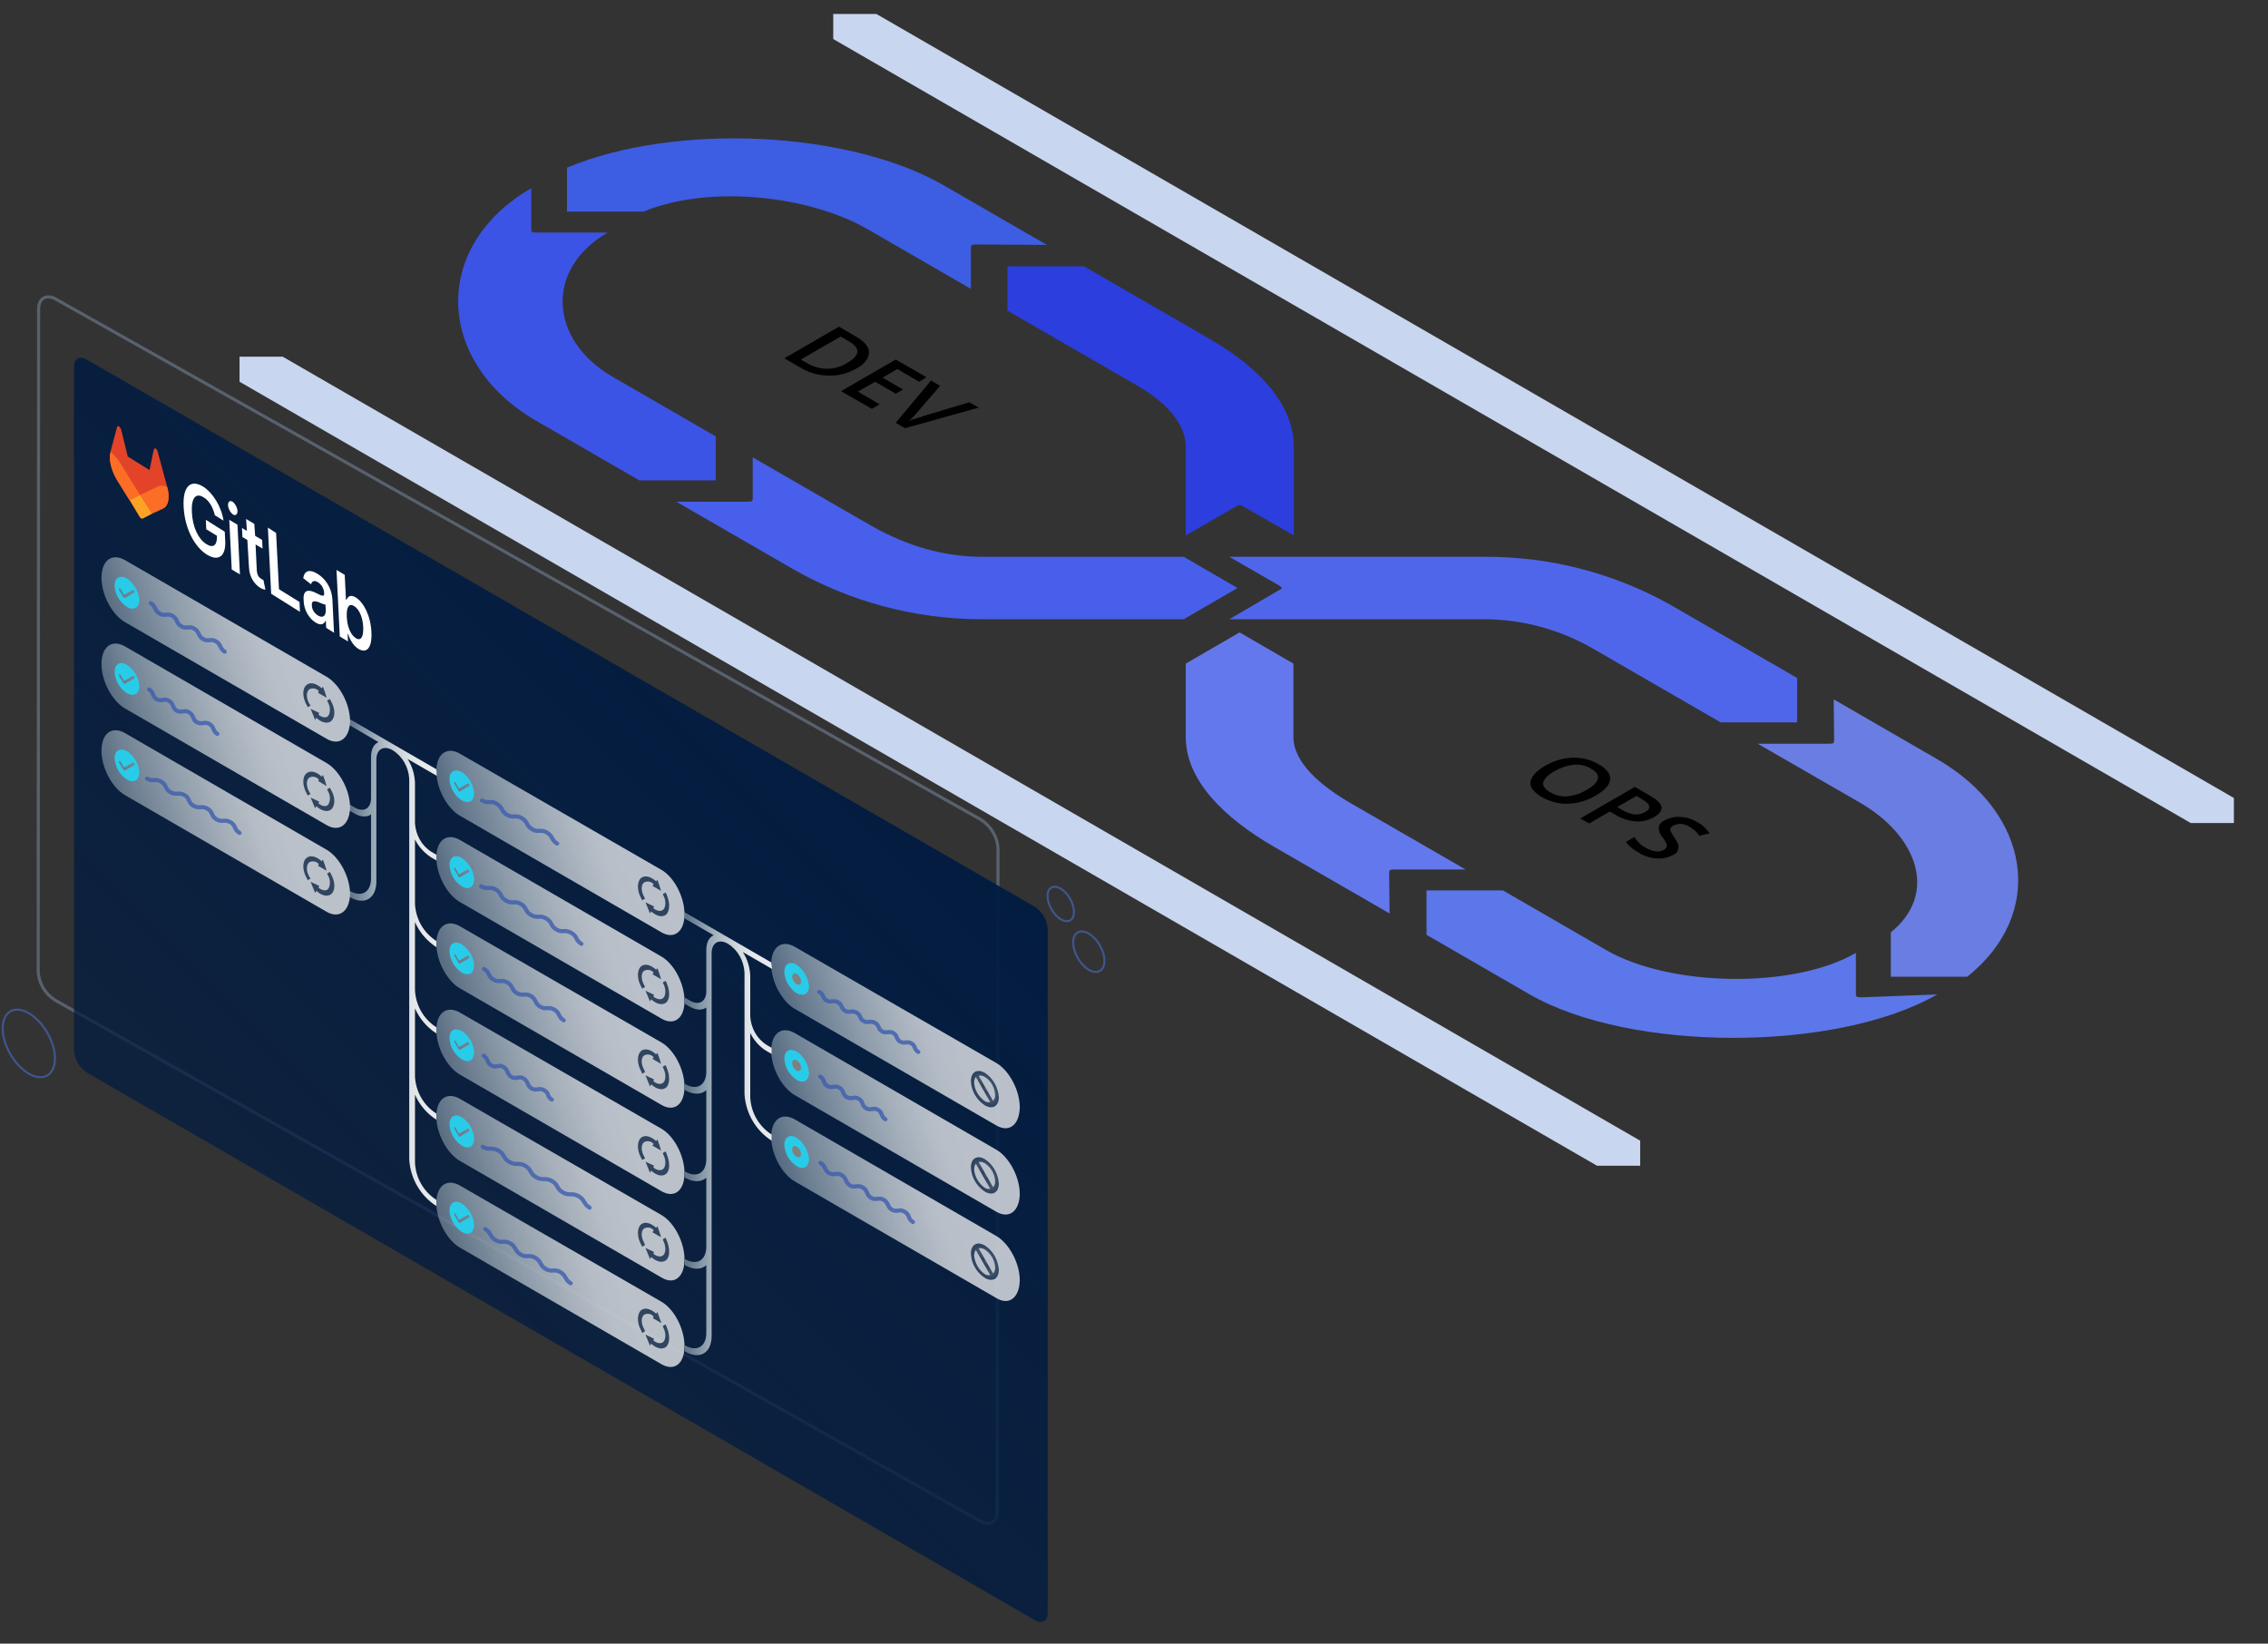
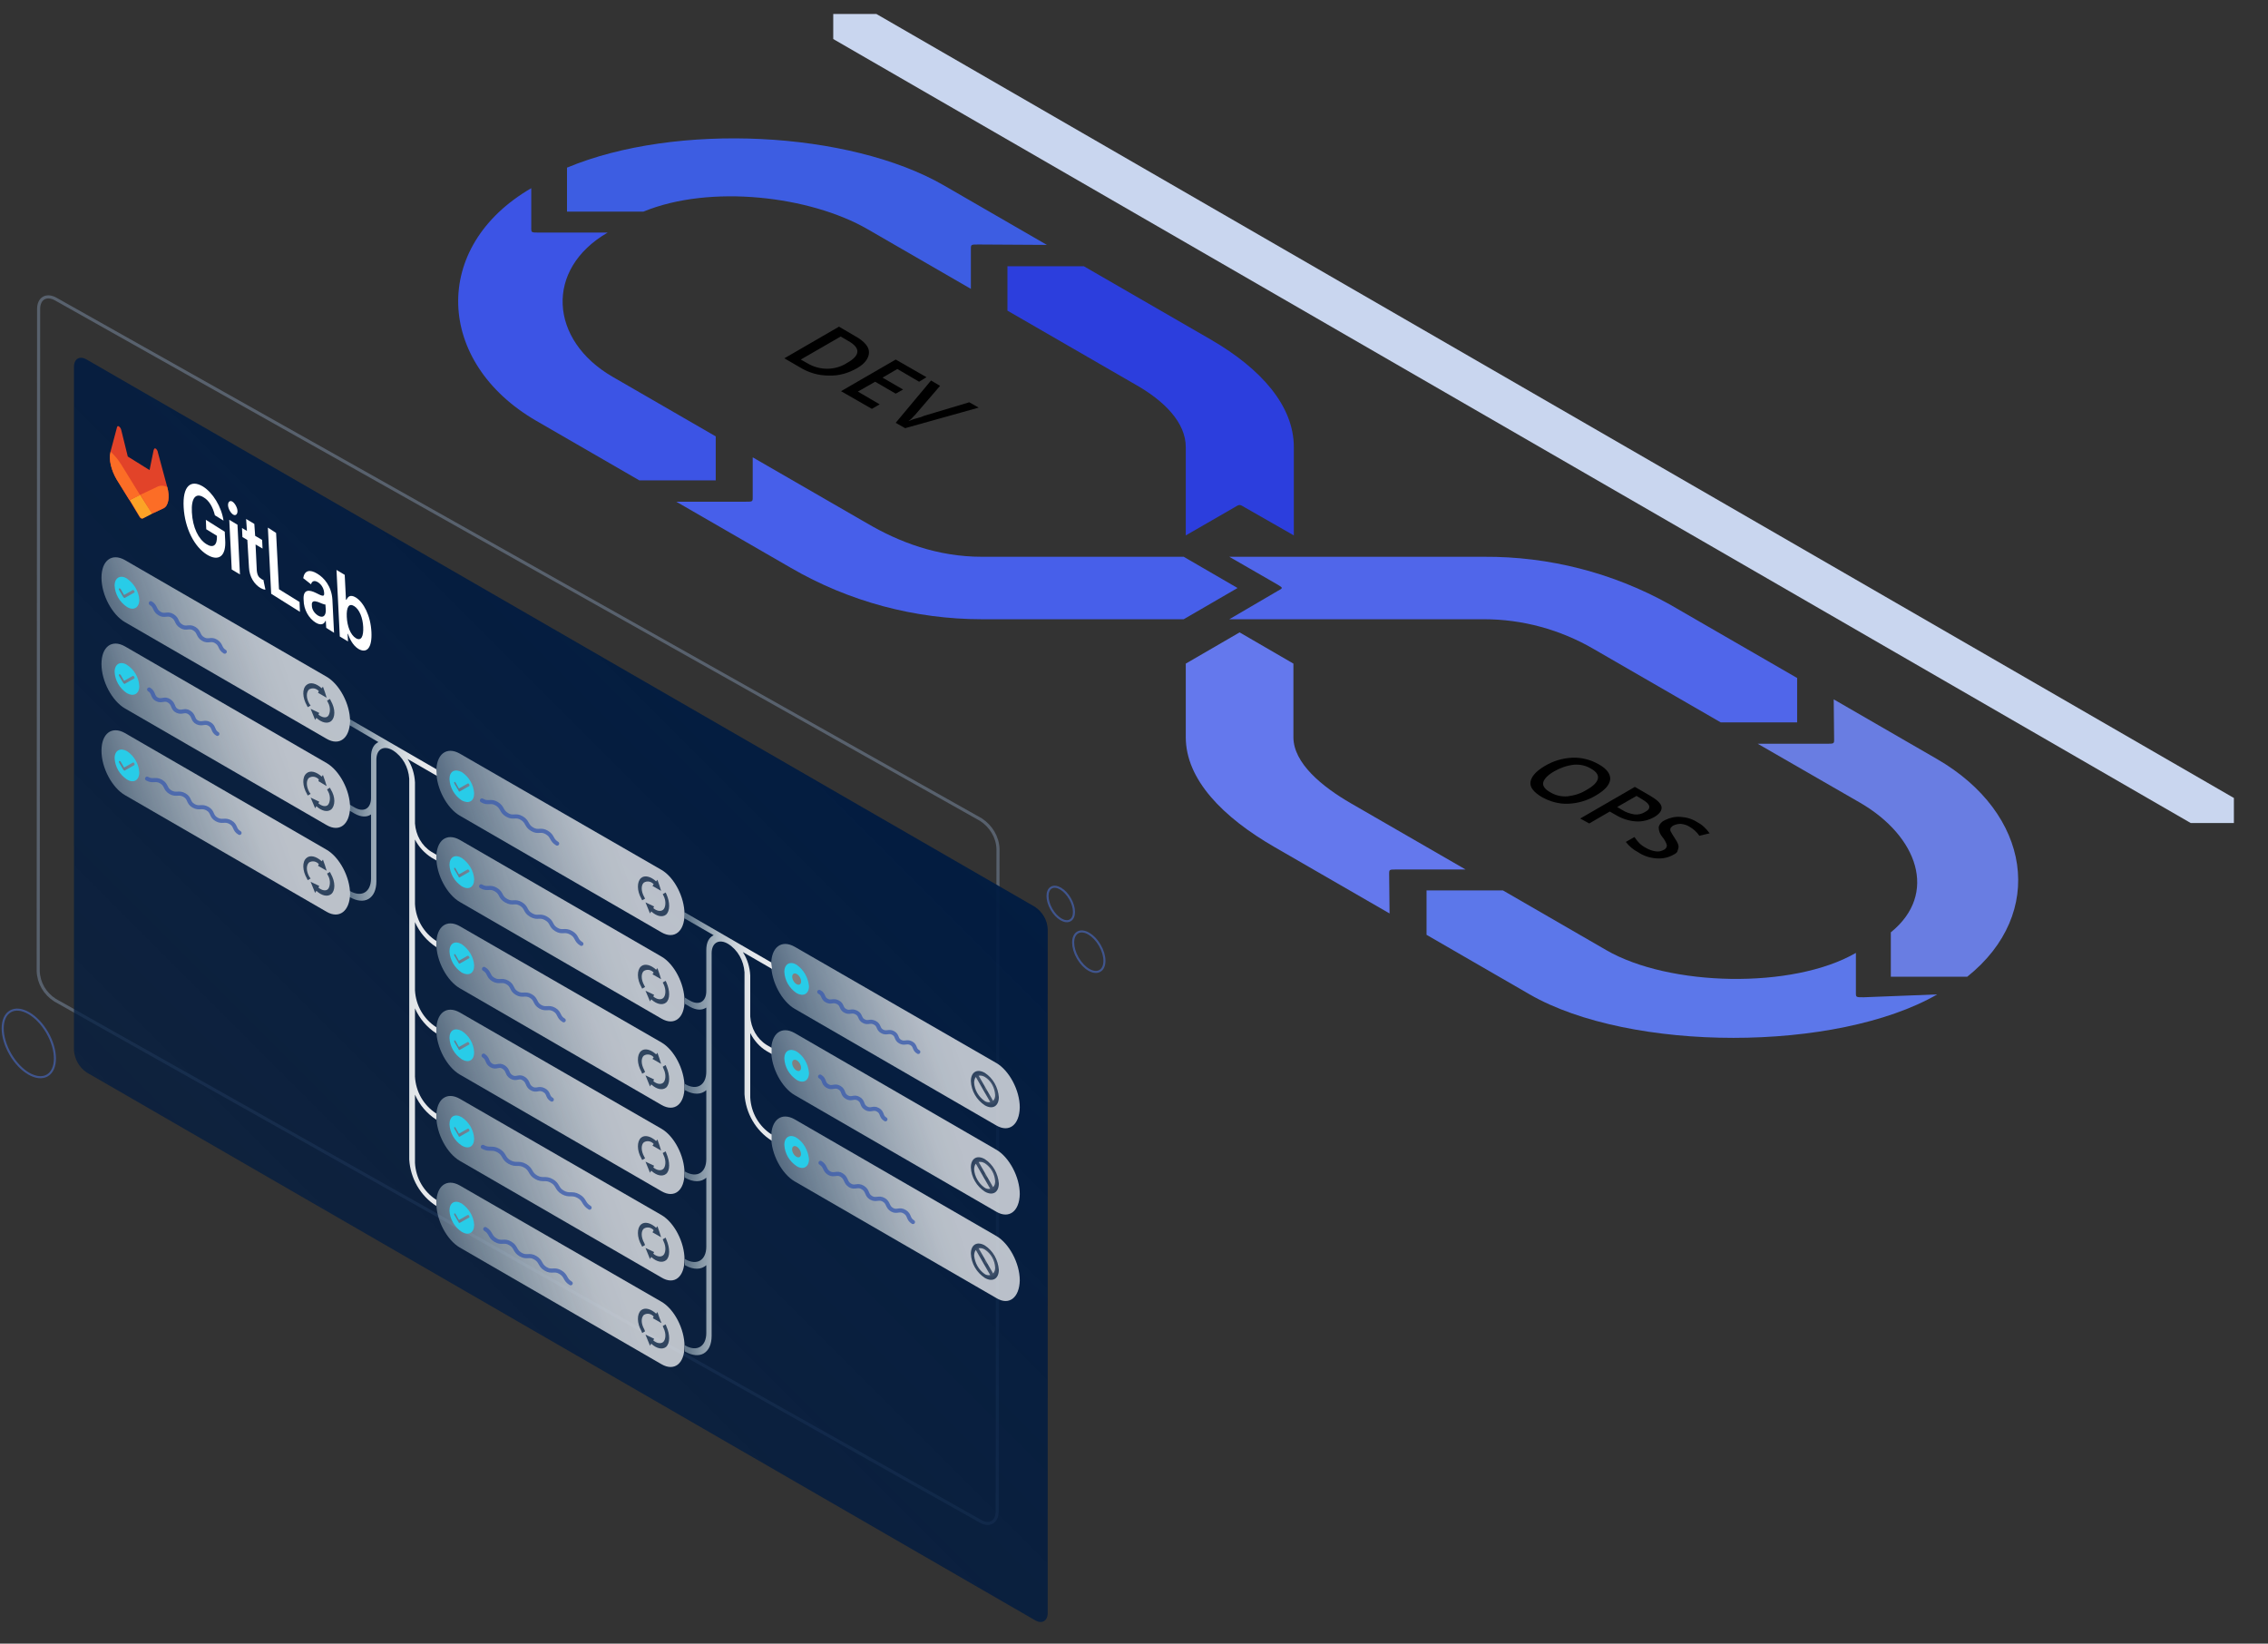
<svg xmlns="http://www.w3.org/2000/svg" version="1.1" id="Ebene_1" x="0px" y="0px" viewBox="0 0 552 400" style="enable-background:new 0 0 552 400;" xml:space="preserve">
  <rect x="0" y="0" width="552" height="400" fill="#333333" stroke="none" />
  <style type="text/css">
	.st0{opacity:0.6;}
	.st1{fill:none;stroke:#718095;stroke-width:0.75;stroke-miterlimit:10;}
	.st2{fill:url(#SVGID_1_);}
	.st3{opacity:0.6;fill:none;stroke:#4A6DCB;stroke-width:0.5;stroke-miterlimit:10;enable-background:new    ;}
	.st4{opacity:0.8;}
	.st5{fill:url(#SVGID_00000008127060112827031970000011812341543054207878_);}
	.st6{fill:none;stroke:#4A6DC9;stroke-linecap:round;stroke-miterlimit:10;}
	.st7{fill:url(#SVGID_00000013168144369517909800000017961387872622695819_);}
	.st8{fill:url(#SVGID_00000064349395650698411430000009893055250973926824_);}
	.st9{fill-rule:evenodd;clip-rule:evenodd;fill:#28CCE8;}
	.st10{fill:url(#SVGID_00000047768407366774012050000005066308684216818617_);}
	.st11{fill:url(#SVGID_00000046309675788042418950000008414519208840163483_);}
	.st12{fill:url(#SVGID_00000032617755225984062060000011179163349456553361_);}
	.st13{fill:url(#SVGID_00000013191706129587091500000012582810197436708527_);}
	.st14{fill:url(#SVGID_00000000913648910587021550000011988461302262964392_);}
	.st15{fill:url(#SVGID_00000031175162587167420040000006206733889014287011_);}
	.st16{fill:url(#SVGID_00000095325817090709132090000018138311838044211082_);}
	.st17{fill:#808080;}
	.st18{fill:url(#SVGID_00000090282305299046072880000006605440970830756278_);}
	.st19{fill:url(#SVGID_00000132808100930828084890000011376187624556150450_);}
	.st20{fill:url(#SVGID_00000023961717004188733660000005019549753172347053_);}
	.st21{fill:url(#SVGID_00000021111390304404462050000013071153749561484952_);}
	.st22{fill:url(#SVGID_00000085241321394931877910000014565180743602391448_);}
	.st23{fill:url(#SVGID_00000146500647101989977190000005096713195457651629_);}
	.st24{fill:url(#SVGID_00000159445013111614912920000008579629529223680926_);}
	.st25{fill:url(#SVGID_00000026129951829067880180000016294918309272711583_);}
	.st26{fill:url(#SVGID_00000027573127256448881200000011679611600460970129_);}
	.st27{fill:url(#SVGID_00000093884842793061754290000009219616331558028176_);}
	.st28{fill:url(#SVGID_00000059268883053928476550000002647564315113333426_);}
	.st29{fill:url(#SVGID_00000015319859907339105200000007934029051459442576_);}
	.st30{fill:url(#SVGID_00000107577121240350948700000011832252973267960455_);}
	.st31{fill:url(#SVGID_00000014618239195583689040000009964693351719417742_);}
	.st32{fill:url(#SVGID_00000043424453774553535130000016148477963922562738_);}
	.st33{fill:url(#SVGID_00000170246170997063874180000007342583770930645155_);}
	.st34{fill:url(#SVGID_00000134954934391192481970000007165287652148655497_);}
	.st35{fill:url(#SVGID_00000017497721248975500730000008129657362626473915_);}
	.st36{fill:url(#SVGID_00000078763468098159133100000006062451389491264137_);}
	.st37{fill:url(#SVGID_00000029035801561293284020000016060733768960296108_);}
	.st38{fill:url(#SVGID_00000125596718919613563490000005978910138461895572_);}
	.st39{fill:url(#SVGID_00000016044167210084720550000006742868765867765644_);}
	.st40{fill:url(#SVGID_00000074409454764831742540000010708313781824686768_);}
	.st41{fill:url(#SVGID_00000066501245352750574790000016545202570309553570_);}
	.st42{fill:url(#SVGID_00000038372581456672312580000013119183358957254071_);}
	.st43{fill:#C9D6EF;}
	.st44{fill:#3D5DE2;}
	.st45{fill:#3C54E5;}
	.st46{fill:#475FEA;}
	.st47{fill:#5066EA;}
	.st48{fill:#697DE2;}
	.st49{fill:#5C77EA;}
	.st50{fill:#6478ED;}
	.st51{fill:#2C3EDD;}
	.st52{fill:#E24329;}
	.st53{fill:#FC6D26;}
	.st54{fill:#FCA326;}
	.st55{fill:#FFFFFF;}
</style>
  <g id="Layer_1">
    <g class="st0">
      <path class="st1" d="M242.7,367.8c0,2.6-1.9,3.7-4.1,2.4L13.4,243.4c-2.5-1.6-4-4.2-4.1-7.1L9.4,75.2c0-2.6,1.9-3.7,4.2-2.4    l225.2,126.7c2.4,1.6,4,4.2,4.1,7.1L242.7,367.8z" />
    </g>
    <linearGradient id="SVGID_1_" gradientUnits="userSpaceOnUse" x1="225.856" y1="223.415" x2="-1.824" y2="451.094" gradientTransform="matrix(1 0 0 1 6.09 -77.949)">
      <stop offset="0" style="stop-color:#001B41" />
      <stop offset="1" style="stop-color:#001B41;stop-opacity:0.6" />
    </linearGradient>
    <path class="st2" d="M255,392.5c0,2-1.4,2.8-3.1,1.8L21.1,261c-1.8-1.2-2.9-3.2-3.1-5.3V89.3c0-2,1.4-2.8,3.1-1.8l230.8,133.2   c1.8,1.2,3,3.2,3.1,5.4L255,392.5z" />
    <ellipse transform="matrix(0.866 -0.5 0.5 0.866 -80.292 163.539)" class="st3" cx="265" cy="231.6" rx="3.1" ry="5.4" />
    <ellipse transform="matrix(0.867 -0.498 0.498 0.867 -125.586 37.333)" class="st3" cx="7.1" cy="253.9" rx="5.2" ry="9" />
    <ellipse transform="matrix(0.866 -0.5 0.5 0.866 -75.427 158.574)" class="st3" cx="258.2" cy="220" rx="2.6" ry="4.6" />
    <g class="st4">
      <linearGradient id="SVGID_00000053530068330383977000000000362343193746672020_" gradientUnits="userSpaceOnUse" x1="-927.639" y1="121.245" x2="-855.849" y2="121.245" gradientTransform="matrix(0.87 0.5 -0.5 -1.44 968.144 822.876)">
        <stop offset="4.000000e-02" style="stop-color:#E7F9FC;stop-opacity:0.4" />
        <stop offset="0.2" style="stop-color:#EEFBFD;stop-opacity:0.55" />
        <stop offset="0.4" style="stop-color:#F5FDFE;stop-opacity:0.7" />
        <stop offset="0.58" style="stop-color:#FBFEFE;stop-opacity:0.81" />
        <stop offset="0.73" style="stop-color:#FEFFFF;stop-opacity:0.88" />
        <stop offset="0.84" style="stop-color:#FFFFFF;stop-opacity:0.9" />
      </linearGradient>
      <path style="fill:url(#SVGID_00000053530068330383977000000000362343193746672020_);" d="M161,226.9l-49.1-28.4    c-3.1-1.8-5.7-6.6-5.7-10.8l0,0c0-4.2,2.5-6.1,5.7-4.3l49.1,28.3c3.1,1.8,5.6,6.6,5.6,10.8l0,0C166.6,226.7,164.1,228.7,161,226.9    z" />
      <g class="st4">
        <path class="st6" d="M135.6,205.3c-1.5-0.9-1-1.8-2.5-2.7s-2.1,0.1-3.6-0.8s-1-1.8-2.5-2.7s-2.1,0.1-3.6-0.8s-1-1.8-2.5-2.7     s-2.1,0.1-3.6-0.8" />
      </g>
    </g>
    <radialGradient id="SVGID_00000158741125933383304050000007423715741888329350_" cx="-6117.215" cy="-2683.288" r="2.67" gradientTransform="matrix(0.57 0.89 -1.42 1.15 -155.263 8742.674)" gradientUnits="userSpaceOnUse">
      <stop offset="4.000000e-02" style="stop-color:#293C51;stop-opacity:0.8" />
      <stop offset="0.17" style="stop-color:#0E2545;stop-opacity:0.8" />
      <stop offset="0.68" style="stop-color:#0F2645;stop-opacity:0.7" />
      <stop offset="0.91" style="stop-color:#0E2545;stop-opacity:0.8" />
    </radialGradient>
    <path style="fill:url(#SVGID_00000158741125933383304050000007423715741888329350_);" d="M162.1,222.6c-0.9,0.7-2.3,0.4-3.6-0.8   l-0.3,0.5l-1.1-2.7l2.1,1l-0.2,0.4c0.8,0.7,1.8,0.9,2.4,0.4s0.8-2.1,0.1-3.4l-0.2-0.4l0.7-0.4l0.2,0.4   C163.1,219.6,163.1,221.7,162.1,222.6z" />
    <radialGradient id="SVGID_00000060014582379690496050000013161516005008080281_" cx="-6193.26" cy="2314.431" r="2.72" gradientTransform="matrix(0.59 0.88 1.37 -1.23 631.475 8468.362)" gradientUnits="userSpaceOnUse">
      <stop offset="4.000000e-02" style="stop-color:#293C51;stop-opacity:0.8" />
      <stop offset="0.17" style="stop-color:#0E2545;stop-opacity:0.8" />
      <stop offset="0.68" style="stop-color:#0F2645;stop-opacity:0.7" />
      <stop offset="0.91" style="stop-color:#0E2545;stop-opacity:0.8" />
    </radialGradient>
    <path style="fill:url(#SVGID_00000060014582379690496050000013161516005008080281_);" d="M159.1,215.2c-0.6-0.7-1.6-0.9-2.4-0.4   c-0.7,0.6-0.7,2.1,0.1,3.5l0.2,0.4l-0.7,0.4l-0.2-0.4c-1.1-1.9-1.1-4.1-0.1-5c0.9-0.8,2.4-0.4,3.7,0.8l0.3-0.4l0.5,1.4l0.4,1.3   l-2.1-1.2L159.1,215.2z" />
    <path class="st9" d="M112.4,187.9c-1.7-0.9-3-0.2-3,1.7c0.1,2.1,1.2,4,3,5.2c1.7,0.9,3,0.2,3-1.7C115.3,191,114.1,189,112.4,187.9z    M114.2,191.3l-2.3,1.3c-0.1,0.1-0.3,0-0.3-0.2l-1-1.7c-0.2-0.4,0.1-0.6,0.3-0.2l0.8,1.4l2.1-1.2   C114.1,190.5,114.4,191.1,114.2,191.3z" />
    <g class="st4">
      <linearGradient id="SVGID_00000009582221134173592560000013108314299610171280_" gradientUnits="userSpaceOnUse" x1="-938.159" y1="103.014" x2="-866.359" y2="103.014" gradientTransform="matrix(0.87 0.5 -0.5 -1.44 968.144 822.876)">
        <stop offset="4.000000e-02" style="stop-color:#E7F9FC;stop-opacity:0.4" />
        <stop offset="0.2" style="stop-color:#EEFBFD;stop-opacity:0.55" />
        <stop offset="0.4" style="stop-color:#F5FDFE;stop-opacity:0.7" />
        <stop offset="0.58" style="stop-color:#FBFEFE;stop-opacity:0.81" />
        <stop offset="0.73" style="stop-color:#FEFFFF;stop-opacity:0.88" />
        <stop offset="0.84" style="stop-color:#FFFFFF;stop-opacity:0.9" />
      </linearGradient>
      <path style="fill:url(#SVGID_00000009582221134173592560000013108314299610171280_);" d="M161,247.9l-49.1-28.4    c-3.1-1.8-5.7-6.6-5.7-10.8l0,0c0-4.2,2.5-6.1,5.7-4.3l49.1,28.4c3.1,1.8,5.6,6.6,5.6,10.8l0,0C166.6,247.8,164.1,249.7,161,247.9    z" />
      <g class="st4">
        <path class="st6" d="M141.5,229.7c-1.5-0.9-0.9-1.8-2.5-2.7s-2.1,0.1-3.6-0.8s-0.9-1.8-2.5-2.7s-2,0.1-3.6-0.8s-1-1.8-2.5-2.7     s-2,0.1-3.6-0.8s-1-1.8-2.5-2.7s-2.1,0.1-3.6-0.8" />
      </g>
    </g>
    <path class="st9" d="M112.4,208.8c-1.7-1-3-0.2-3,1.7c0.1,2.1,1.2,4,3,5.2c1.7,1,3,0.2,3-1.7C115.3,211.9,114.1,210,112.4,208.8z    M114.2,212.2l-2.3,1.3c-0.1,0.1-0.3,0-0.3-0.2l-1-1.7c-0.2-0.4,0.1-0.6,0.3-0.2l0.8,1.4l2.1-1.2   C114.1,211.5,114.4,212.1,114.2,212.2z" />
    <radialGradient id="SVGID_00000070829372632614420510000006110887025655358596_" cx="-6101.315" cy="-2672.198" r="2.67" gradientTransform="matrix(0.57 0.89 -1.42 1.15 -148.593 8737.283)" gradientUnits="userSpaceOnUse">
      <stop offset="4.000000e-02" style="stop-color:#293C51;stop-opacity:0.8" />
      <stop offset="0.17" style="stop-color:#0E2545;stop-opacity:0.8" />
      <stop offset="0.68" style="stop-color:#0F2645;stop-opacity:0.7" />
      <stop offset="0.91" style="stop-color:#0E2545;stop-opacity:0.8" />
    </radialGradient>
    <path style="fill:url(#SVGID_00000070829372632614420510000006110887025655358596_);" d="M162.1,244c-0.9,0.7-2.3,0.4-3.6-0.8   l-0.3,0.5l-1.1-2.6l2.1,1l-0.2,0.4c0.8,0.7,1.8,0.9,2.4,0.4s0.8-2,0.1-3.4l-0.2-0.4l0.7-0.4l0.2,0.4   C163.1,241.1,163.1,243.2,162.1,244z" />
    <radialGradient id="SVGID_00000112621211365607338750000006788842872818418312_" cx="-6177.91" cy="2303.061" r="2.72" gradientTransform="matrix(0.59 0.88 1.37 -1.23 638.065 8462.462)" gradientUnits="userSpaceOnUse">
      <stop offset="4.000000e-02" style="stop-color:#293C51;stop-opacity:0.8" />
      <stop offset="0.17" style="stop-color:#0E2545;stop-opacity:0.8" />
      <stop offset="0.68" style="stop-color:#0F2645;stop-opacity:0.7" />
      <stop offset="0.91" style="stop-color:#0E2545;stop-opacity:0.8" />
    </radialGradient>
    <path style="fill:url(#SVGID_00000112621211365607338750000006788842872818418312_);" d="M159.1,236.7c-0.6-0.7-1.6-0.9-2.4-0.4   c-0.7,0.6-0.7,2.1,0.1,3.5l0.2,0.4l-0.7,0.4l-0.2-0.4c-1.1-1.9-1.1-4.1-0.1-5c0.9-0.8,2.4-0.4,3.7,0.8l0.3-0.4l0.5,1.4l0.4,1.3   l-2.1-1.2L159.1,236.7z" />
    <g class="st4">
      <linearGradient id="SVGID_00000137819328395075975750000015890759596313691302_" gradientUnits="userSpaceOnUse" x1="-948.669" y1="84.773" x2="-876.879" y2="84.773" gradientTransform="matrix(0.87 0.5 -0.5 -1.44 968.144 822.876)">
        <stop offset="4.000000e-02" style="stop-color:#E7F9FC;stop-opacity:0.4" />
        <stop offset="0.2" style="stop-color:#EEFBFD;stop-opacity:0.55" />
        <stop offset="0.4" style="stop-color:#F5FDFE;stop-opacity:0.7" />
        <stop offset="0.58" style="stop-color:#FBFEFE;stop-opacity:0.81" />
        <stop offset="0.73" style="stop-color:#FEFFFF;stop-opacity:0.88" />
        <stop offset="0.84" style="stop-color:#FFFFFF;stop-opacity:0.9" />
      </linearGradient>
      <path style="fill:url(#SVGID_00000137819328395075975750000015890759596313691302_);" d="M161,268.9l-49.1-28.4    c-3.1-1.8-5.7-6.6-5.7-10.8l0,0c0-4.2,2.5-6.1,5.7-4.3l49.1,28.3c3.1,1.8,5.6,6.6,5.6,10.8l0,0C166.6,268.8,164.1,270.7,161,268.9    z" />
      <g class="st4">
        <path class="st6" d="M137.2,248.3c-1.4-0.8-0.9-1.8-2.3-2.6s-2,0.1-3.4-0.7s-0.9-1.8-2.3-2.6s-2,0.1-3.4-0.7s-0.9-1.8-2.3-2.6     s-2,0.1-3.4-0.7s-0.9-1.8-2.3-2.6" />
      </g>
    </g>
    <path class="st9" d="M112.4,229.8c-1.7-1-3-0.2-3,1.7c0.1,2.1,1.2,4,3,5.2c1.7,0.9,3,0.2,3-1.7C115.3,232.9,114.1,231,112.4,229.8z    M114.2,233.2l-2.3,1.3c-0.1,0-0.3,0-0.3-0.2l-1-1.7c-0.2-0.4,0.1-0.6,0.3-0.2l0.8,1.4l2.1-1.2   C114.1,232.5,114.4,233.1,114.2,233.2z" />
    <radialGradient id="SVGID_00000016074763596768965220000000389919365602514586_" cx="-6086.045" cy="-2661.558" r="2.67" gradientTransform="matrix(0.57 0.89 -1.42 1.15 -142.193 8732.103)" gradientUnits="userSpaceOnUse">
      <stop offset="4.000000e-02" style="stop-color:#293C51;stop-opacity:0.8" />
      <stop offset="0.17" style="stop-color:#0E2545;stop-opacity:0.8" />
      <stop offset="0.68" style="stop-color:#0F2645;stop-opacity:0.7" />
      <stop offset="0.91" style="stop-color:#0E2545;stop-opacity:0.8" />
    </radialGradient>
    <path style="fill:url(#SVGID_00000016074763596768965220000000389919365602514586_);" d="M162.1,264.7c-0.9,0.7-2.3,0.4-3.6-0.8   l-0.3,0.5l-1.1-2.7l2.1,1l-0.2,0.4c0.8,0.7,1.8,0.9,2.4,0.4s0.8-2,0.1-3.4l-0.2-0.5l0.7-0.4l0.2,0.5   C163.1,261.7,163.1,263.8,162.1,264.7z" />
    <radialGradient id="SVGID_00000019678510130505121680000003621388408927334579_" cx="-6163.18" cy="2292.141" r="2.72" gradientTransform="matrix(0.59 0.88 1.37 -1.23 644.385 8456.803)" gradientUnits="userSpaceOnUse">
      <stop offset="4.000000e-02" style="stop-color:#293C51;stop-opacity:0.8" />
      <stop offset="0.17" style="stop-color:#0E2545;stop-opacity:0.8" />
      <stop offset="0.68" style="stop-color:#0F2645;stop-opacity:0.7" />
      <stop offset="0.91" style="stop-color:#0E2545;stop-opacity:0.8" />
    </radialGradient>
    <path style="fill:url(#SVGID_00000019678510130505121680000003621388408927334579_);" d="M159.1,257.3c-0.6-0.7-1.6-0.9-2.4-0.4   c-0.7,0.6-0.7,2.1,0.1,3.5l0.2,0.5l-0.7,0.4l-0.2-0.5c-1.1-1.9-1.1-4.1-0.1-5c0.9-0.8,2.4-0.4,3.7,0.8l0.3-0.4l0.5,1.4l0.4,1.3   l-2.1-1.2L159.1,257.3z" />
    <g class="st4">
      <linearGradient id="SVGID_00000000208674762476416780000018275749975387532676_" gradientUnits="userSpaceOnUse" x1="-833.549" y1="121.054" x2="-761.759" y2="121.054" gradientTransform="matrix(0.87 0.5 -0.5 -1.44 968.144 822.876)">
        <stop offset="4.000000e-02" style="stop-color:#E7F9FC;stop-opacity:0.4" />
        <stop offset="0.2" style="stop-color:#EEFBFD;stop-opacity:0.55" />
        <stop offset="0.4" style="stop-color:#F5FDFE;stop-opacity:0.7" />
        <stop offset="0.58" style="stop-color:#FBFEFE;stop-opacity:0.81" />
        <stop offset="0.73" style="stop-color:#FEFFFF;stop-opacity:0.88" />
        <stop offset="0.84" style="stop-color:#FFFFFF;stop-opacity:0.9" />
      </linearGradient>
      <path style="fill:url(#SVGID_00000000208674762476416780000018275749975387532676_);" d="M242.5,273.9l-49.1-28.4    c-3.1-1.8-5.7-6.6-5.7-10.8l0,0c0-4.2,2.5-6.1,5.7-4.3l49.1,28.3c3.1,1.8,5.7,6.6,5.7,10.8l0,0    C248.1,273.8,245.6,275.7,242.5,273.9z" />
      <g class="st4">
        <path class="st6" d="M223.5,256c-1.1-0.6-0.6-1.5-1.7-2.1s-1.6,0.2-2.7-0.4s-0.6-1.5-1.7-2.1s-1.6,0.2-2.7-0.4s-0.6-1.5-1.8-2.1     s-1.6,0.2-2.7-0.4s-0.6-1.5-1.8-2.1s-1.6,0.2-2.7-0.4s-0.6-1.5-1.8-2.1s-1.6,0.2-2.7-0.4s-0.6-1.5-1.8-2.1" />
      </g>
    </g>
    <path class="st9" d="M193.9,234.8c-1.6-1-3-0.2-3,1.7c0.1,2.1,1.2,4,3,5.2c1.6,0.9,3,0.2,3-1.7C196.7,237.9,195.6,236,193.9,234.8z   " />
    <ellipse transform="matrix(0.866 -0.5 0.5 0.866 -93.17 128.856)" class="st17" cx="193.9" cy="238.3" rx="0.9" ry="1.5" />
    <radialGradient id="SVGID_00000109018461228827571520000016970177463499213231_" cx="164.929" cy="-178.897" r="3.92" gradientTransform="matrix(0.87 0.5 0 -1 96.44 3.639)" gradientUnits="userSpaceOnUse">
      <stop offset="4.000000e-02" style="stop-color:#293C51;stop-opacity:0.8" />
      <stop offset="0.17" style="stop-color:#0E2545;stop-opacity:0.8" />
      <stop offset="0.68" style="stop-color:#0F2645;stop-opacity:0.7" />
      <stop offset="0.91" style="stop-color:#0E2545;stop-opacity:0.8" />
    </radialGradient>
    <path style="fill:url(#SVGID_00000109018461228827571520000016970177463499213231_);" d="M239.7,261.1c-1.9-1.1-3.4-0.2-3.4,2   c0.1,2.4,1.4,4.6,3.4,5.9c1.9,1.1,3.4,0.2,3.4-2C242.9,264.6,241.7,262.4,239.7,261.1z M242.2,266.5c0,0.5-0.1,1-0.5,1.4l-3.5-6.1   c0.5-0.1,1,0,1.5,0.3C241.2,263,242.1,264.7,242.2,266.5L242.2,266.5z M237.1,263.5c0-0.5,0.1-1,0.4-1.4l3.5,6.1   c-0.5,0.1-1,0-1.4-0.3C238.2,266.9,237.2,265.3,237.1,263.5z" />
    <g class="st4">
      <linearGradient id="SVGID_00000107575588909574342240000000847883581543017362_" gradientUnits="userSpaceOnUse" x1="-844.059" y1="102.813" x2="-772.269" y2="102.813" gradientTransform="matrix(0.87 0.5 -0.5 -1.44 968.144 822.876)">
        <stop offset="4.000000e-02" style="stop-color:#E7F9FC;stop-opacity:0.4" />
        <stop offset="0.2" style="stop-color:#EEFBFD;stop-opacity:0.55" />
        <stop offset="0.4" style="stop-color:#F5FDFE;stop-opacity:0.7" />
        <stop offset="0.58" style="stop-color:#FBFEFE;stop-opacity:0.81" />
        <stop offset="0.73" style="stop-color:#FEFFFF;stop-opacity:0.88" />
        <stop offset="0.84" style="stop-color:#FFFFFF;stop-opacity:0.9" />
      </linearGradient>
      <path style="fill:url(#SVGID_00000107575588909574342240000000847883581543017362_);" d="M242.5,294.9l-49.1-28.4    c-3.1-1.8-5.7-6.6-5.7-10.8l0,0c0-4.2,2.5-6.1,5.7-4.3l49.1,28.4c3.1,1.8,5.7,6.6,5.7,10.8l0,0    C248.1,294.8,245.6,296.7,242.5,294.9z" />
      <g class="st4">
        <path class="st6" d="M215.5,272.4c-1.2-0.7-0.6-1.6-1.8-2.3s-1.7,0.3-2.9-0.4s-0.6-1.6-1.8-2.3s-1.7,0.3-2.9-0.4     s-0.6-1.6-1.8-2.3s-1.7,0.3-2.9-0.4s-0.6-1.6-1.8-2.3" />
      </g>
    </g>
    <path class="st9" d="M193.9,255.9c-1.6-0.9-3-0.2-3,1.7c0.1,2.1,1.2,4,3,5.2c1.6,1,3,0.2,3-1.7C196.7,258.9,195.6,257,193.9,255.9z   " />
    <ellipse transform="matrix(0.866 -0.5 0.5 0.866 -103.682 131.672)" class="st17" cx="193.9" cy="259.3" rx="0.9" ry="1.5" />
    <radialGradient id="SVGID_00000178887558932214519510000017776077593432997776_" cx="164.929" cy="-199.917" r="3.92" gradientTransform="matrix(0.87 0.5 0 -1 96.44 3.639)" gradientUnits="userSpaceOnUse">
      <stop offset="4.000000e-02" style="stop-color:#293C51;stop-opacity:0.8" />
      <stop offset="0.17" style="stop-color:#0E2545;stop-opacity:0.8" />
      <stop offset="0.68" style="stop-color:#0F2645;stop-opacity:0.7" />
      <stop offset="0.91" style="stop-color:#0E2545;stop-opacity:0.8" />
    </radialGradient>
    <path style="fill:url(#SVGID_00000178887558932214519510000017776077593432997776_);" d="M239.7,282.1c-1.9-1.1-3.4-0.2-3.4,2   c0.1,2.4,1.4,4.6,3.4,5.9c1.9,1.1,3.4,0.2,3.4-2C242.9,285.6,241.7,283.4,239.7,282.1z M242.2,287.5c0,0.5-0.1,1-0.5,1.4l-3.5-6.1   c0.5-0.1,1,0,1.5,0.3C241.2,284.1,242.1,285.7,242.2,287.5L242.2,287.5z M237.1,284.6c0-0.5,0.1-1,0.4-1.4l3.5,6.1   c-0.5,0.1-1,0-1.4-0.3C238.2,288,237.2,286.3,237.1,284.6z" />
    <g class="st4">
      <linearGradient id="SVGID_00000182486509510141601950000000956535932773083052_" gradientUnits="userSpaceOnUse" x1="-854.569" y1="84.573" x2="-782.779" y2="84.573" gradientTransform="matrix(0.87 0.5 -0.5 -1.44 968.144 822.876)">
        <stop offset="4.000000e-02" style="stop-color:#E7F9FC;stop-opacity:0.4" />
        <stop offset="0.2" style="stop-color:#EEFBFD;stop-opacity:0.55" />
        <stop offset="0.4" style="stop-color:#F5FDFE;stop-opacity:0.7" />
        <stop offset="0.58" style="stop-color:#FBFEFE;stop-opacity:0.81" />
        <stop offset="0.73" style="stop-color:#FEFFFF;stop-opacity:0.88" />
        <stop offset="0.84" style="stop-color:#FFFFFF;stop-opacity:0.9" />
      </linearGradient>
      <path style="fill:url(#SVGID_00000182486509510141601950000000956535932773083052_);" d="M242.5,315.9l-49.1-28.4    c-3.1-1.8-5.7-6.6-5.7-10.8l0,0c0-4.2,2.5-6.1,5.7-4.3l49.1,28.4c3.1,1.8,5.7,6.6,5.7,10.8l0,0    C248.1,315.8,245.6,317.8,242.5,315.9z" />
      <g class="st4">
        <path class="st6" d="M222.2,297.4c-1.3-0.8-0.7-1.7-2-2.5s-1.9,0.2-3.1-0.5s-0.8-1.7-2-2.4s-1.9,0.2-3.1-0.5s-0.7-1.7-2-2.5     s-1.9,0.2-3.1-0.5s-0.8-1.7-2-2.5s-1.9,0.2-3.1-0.5s-0.8-1.7-2.1-2.5" />
      </g>
    </g>
    <path class="st9" d="M193.9,276.9c-1.6-1-3-0.2-3,1.7c0.1,2.1,1.2,4,3,5.2c1.6,1,3,0.2,3-1.7C196.7,280,195.6,278,193.9,276.9z" />
    <ellipse transform="matrix(0.866 -0.5 0.5 0.866 -114.199 134.488)" class="st17" cx="193.9" cy="280.3" rx="0.9" ry="1.5" />
    <radialGradient id="SVGID_00000166634333808124421000000017229990258680810380_" cx="164.929" cy="-220.937" r="3.92" gradientTransform="matrix(0.87 0.5 0 -1 96.44 3.639)" gradientUnits="userSpaceOnUse">
      <stop offset="4.000000e-02" style="stop-color:#293C51;stop-opacity:0.8" />
      <stop offset="0.17" style="stop-color:#0E2545;stop-opacity:0.8" />
      <stop offset="0.68" style="stop-color:#0F2645;stop-opacity:0.7" />
      <stop offset="0.91" style="stop-color:#0E2545;stop-opacity:0.8" />
    </radialGradient>
    <path style="fill:url(#SVGID_00000166634333808124421000000017229990258680810380_);" d="M239.7,303.1c-1.9-1.1-3.4-0.2-3.4,2   c0.1,2.4,1.4,4.6,3.4,5.9c1.9,1.1,3.4,0.2,3.4-2C242.9,306.6,241.7,304.4,239.7,303.1z M242.2,308.5c0,0.5-0.1,1-0.5,1.4l-3.5-6.1   c0.5-0.1,1,0,1.5,0.3C241.2,305.1,242.1,306.7,242.2,308.5L242.2,308.5z M237.1,305.6c0-0.5,0.1-1,0.4-1.4l3.5,6.1   c-0.5,0.1-1,0-1.4-0.3C238.2,309,237.3,307.4,237.1,305.6z" />
    <g class="st4">
      <linearGradient id="SVGID_00000109736022489108582360000004679232768029971133_" gradientUnits="userSpaceOnUse" x1="-959.179" y1="66.532" x2="-887.389" y2="66.532" gradientTransform="matrix(0.87 0.5 -0.5 -1.44 968.144 822.876)">
        <stop offset="4.000000e-02" style="stop-color:#E7F9FC;stop-opacity:0.4" />
        <stop offset="0.2" style="stop-color:#EEFBFD;stop-opacity:0.55" />
        <stop offset="0.4" style="stop-color:#F5FDFE;stop-opacity:0.7" />
        <stop offset="0.58" style="stop-color:#FBFEFE;stop-opacity:0.81" />
        <stop offset="0.73" style="stop-color:#FEFFFF;stop-opacity:0.88" />
        <stop offset="0.84" style="stop-color:#FFFFFF;stop-opacity:0.9" />
      </linearGradient>
      <path style="fill:url(#SVGID_00000109736022489108582360000004679232768029971133_);" d="M161,289.9l-49.1-28.4    c-3.1-1.8-5.7-6.6-5.7-10.8l0,0c0-4.2,2.5-6.1,5.7-4.3l49.1,28.3c3.1,1.8,5.6,6.6,5.6,10.8l0,0C166.6,289.8,164.1,291.7,161,289.9    z" />
      <g class="st4">
        <path class="st6" d="M134.3,267.6c-1.2-0.7-0.6-1.6-1.9-2.3s-1.8,0.3-3-0.4s-0.7-1.6-1.9-2.4s-1.8,0.3-3-0.4s-0.7-1.6-1.9-2.4     s-1.8,0.3-3-0.4s-0.7-1.6-1.9-2.4" />
      </g>
    </g>
    <path class="st9" d="M112.4,250.9c-1.7-0.9-3-0.2-3,1.7c0.1,2.1,1.2,4,3,5.2c1.7,1,3,0.2,3-1.7C115.3,253.9,114.1,252,112.4,250.9z    M114.2,254.2l-2.3,1.3c-0.1,0.1-0.3,0-0.3-0.2l-1-1.7c-0.2-0.4,0.1-0.6,0.3-0.2l0.8,1.4l2.1-1.2   C114.1,253.5,114.4,254.1,114.2,254.2z" />
    <radialGradient id="SVGID_00000091704368672256857670000007838678812671443093_" cx="-6070.485" cy="-2650.708" r="2.67" gradientTransform="matrix(0.57 0.89 -1.42 1.15 -135.673 8726.834)" gradientUnits="userSpaceOnUse">
      <stop offset="4.000000e-02" style="stop-color:#293C51;stop-opacity:0.8" />
      <stop offset="0.17" style="stop-color:#0E2545;stop-opacity:0.8" />
      <stop offset="0.68" style="stop-color:#0F2645;stop-opacity:0.7" />
      <stop offset="0.91" style="stop-color:#0E2545;stop-opacity:0.8" />
    </radialGradient>
    <path style="fill:url(#SVGID_00000091704368672256857670000007838678812671443093_);" d="M162.1,285.7c-0.9,0.7-2.3,0.4-3.6-0.8   l-0.3,0.5l-1.1-2.7l2.1,1l-0.2,0.4c0.8,0.7,1.8,0.9,2.4,0.4s0.8-2,0.1-3.4l-0.2-0.5l0.7-0.4l0.2,0.5   C163.1,282.8,163.1,284.9,162.1,285.7z" />
    <radialGradient id="SVGID_00000054230250966350576860000012645530118867015574_" cx="-6148.16" cy="2281.03" r="2.72" gradientTransform="matrix(0.59 0.88 1.37 -1.23 650.825 8451.022)" gradientUnits="userSpaceOnUse">
      <stop offset="4.000000e-02" style="stop-color:#293C51;stop-opacity:0.8" />
      <stop offset="0.17" style="stop-color:#0E2545;stop-opacity:0.8" />
      <stop offset="0.68" style="stop-color:#0F2645;stop-opacity:0.7" />
      <stop offset="0.91" style="stop-color:#0E2545;stop-opacity:0.8" />
    </radialGradient>
    <path style="fill:url(#SVGID_00000054230250966350576860000012645530118867015574_);" d="M159.1,278.4c-0.6-0.7-1.6-0.9-2.4-0.4   c-0.7,0.6-0.7,2.1,0.1,3.5l0.2,0.4l-0.7,0.4l-0.2-0.4c-1.1-1.9-1.1-4.1-0.1-5c0.9-0.8,2.4-0.4,3.7,0.8l0.3-0.4l0.5,1.4l0.4,1.3   l-2.1-1.2L159.1,278.4z" />
    <g class="st4">
      <linearGradient id="SVGID_00000020387716300672500260000004175598215219513015_" gradientUnits="userSpaceOnUse" x1="-969.689" y1="48.292" x2="-897.899" y2="48.292" gradientTransform="matrix(0.87 0.5 -0.5 -1.44 968.144 822.876)">
        <stop offset="4.000000e-02" style="stop-color:#E7F9FC;stop-opacity:0.4" />
        <stop offset="0.2" style="stop-color:#EEFBFD;stop-opacity:0.55" />
        <stop offset="0.4" style="stop-color:#F5FDFE;stop-opacity:0.7" />
        <stop offset="0.58" style="stop-color:#FBFEFE;stop-opacity:0.81" />
        <stop offset="0.73" style="stop-color:#FEFFFF;stop-opacity:0.88" />
        <stop offset="0.84" style="stop-color:#FFFFFF;stop-opacity:0.9" />
      </linearGradient>
      <path style="fill:url(#SVGID_00000020387716300672500260000004175598215219513015_);" d="M161,310.9l-49.1-28.4    c-3.1-1.8-5.7-6.6-5.7-10.8l0,0c0-4.2,2.5-6.1,5.7-4.3l49.1,28.3c3.1,1.8,5.6,6.6,5.6,10.8l0,0C166.6,310.8,164.1,312.8,161,310.9    z" />
      <g class="st4">
        <path class="st6" d="M143.5,293.9c-1.6-1-1.1-1.9-2.7-2.8s-2.2,0-3.8-0.9s-1.1-1.9-2.7-2.8s-2.2,0-3.8-0.9s-1.1-1.9-2.7-2.8     s-2.2,0-3.8-0.9s-1.1-1.9-2.7-2.8s-2.2,0-3.8-0.9" />
      </g>
    </g>
    <path class="st9" d="M112.4,271.9c-1.7-1-3-0.2-3,1.7c0.1,2.1,1.2,4,3,5.2c1.7,1,3,0.2,3-1.7C115.3,275,114.1,273,112.4,271.9z    M114.2,275.3l-2.3,1.3c-0.1,0.1-0.3,0-0.3-0.2l-1-1.7c-0.2-0.4,0.1-0.6,0.3-0.2l0.8,1.4l2.1-1.2   C114.1,274.5,114.4,275.1,114.2,275.3z" />
    <radialGradient id="SVGID_00000065792060434689984930000008874304023147574688_" cx="-6054.925" cy="-2639.868" r="2.67" gradientTransform="matrix(0.57 0.89 -1.42 1.15 -129.153 8721.554)" gradientUnits="userSpaceOnUse">
      <stop offset="4.000000e-02" style="stop-color:#293C51;stop-opacity:0.8" />
      <stop offset="0.17" style="stop-color:#0E2545;stop-opacity:0.8" />
      <stop offset="0.68" style="stop-color:#0F2645;stop-opacity:0.7" />
      <stop offset="0.91" style="stop-color:#0E2545;stop-opacity:0.8" />
    </radialGradient>
    <path style="fill:url(#SVGID_00000065792060434689984930000008874304023147574688_);" d="M162.1,306.7c-0.9,0.7-2.3,0.4-3.6-0.8   l-0.3,0.5l-1.1-2.7l2.1,1l-0.2,0.4c0.8,0.7,1.8,0.9,2.4,0.4s0.8-2,0.1-3.4l-0.2-0.5l0.7-0.4l0.2,0.5   C163.1,303.8,163.1,305.9,162.1,306.7z" />
    <radialGradient id="SVGID_00000061466373128182921590000012677460617044431540_" cx="-6133.15" cy="2269.911" r="2.72" gradientTransform="matrix(0.59 0.88 1.37 -1.23 657.275 8445.252)" gradientUnits="userSpaceOnUse">
      <stop offset="4.000000e-02" style="stop-color:#293C51;stop-opacity:0.8" />
      <stop offset="0.17" style="stop-color:#0E2545;stop-opacity:0.8" />
      <stop offset="0.68" style="stop-color:#0F2645;stop-opacity:0.7" />
      <stop offset="0.91" style="stop-color:#0E2545;stop-opacity:0.8" />
    </radialGradient>
    <path style="fill:url(#SVGID_00000061466373128182921590000012677460617044431540_);" d="M159.1,299.4c-0.6-0.7-1.6-0.9-2.4-0.4   c-0.7,0.6-0.7,2.1,0.1,3.5l0.2,0.5l-0.7,0.4l-0.2-0.4c-1.1-1.9-1.1-4.1-0.1-5c0.9-0.8,2.4-0.4,3.7,0.8l0.3-0.4l0.5,1.4l0.4,1.3   l-2.1-1.2L159.1,299.4z" />
    <g class="st4">
      <linearGradient id="SVGID_00000138531001544633525390000009147354476290013343_" gradientUnits="userSpaceOnUse" x1="-980.199" y1="30.025" x2="-908.409" y2="30.025" gradientTransform="matrix(0.87 0.5 -0.5 -1.44 968.144 822.876)">
        <stop offset="4.000000e-02" style="stop-color:#E7F9FC;stop-opacity:0.4" />
        <stop offset="0.2" style="stop-color:#EEFBFD;stop-opacity:0.55" />
        <stop offset="0.4" style="stop-color:#F5FDFE;stop-opacity:0.7" />
        <stop offset="0.58" style="stop-color:#FBFEFE;stop-opacity:0.81" />
        <stop offset="0.73" style="stop-color:#FEFFFF;stop-opacity:0.88" />
        <stop offset="0.84" style="stop-color:#FFFFFF;stop-opacity:0.9" />
      </linearGradient>
      <path style="fill:url(#SVGID_00000138531001544633525390000009147354476290013343_);" d="M161,332l-49.1-28.4    c-3.1-1.8-5.7-6.6-5.7-10.8l0,0c0-4.2,2.5-6.1,5.7-4.3l49.1,28.3c3.1,1.8,5.6,6.6,5.6,10.8l0,0C166.6,331.9,164.1,333.8,161,332z" />
      <g class="st4">
        <path class="st6" d="M138.9,312.3c-1.5-0.9-1-1.8-2.5-2.7s-2.1,0.1-3.6-0.8s-1-1.8-2.5-2.7s-2.1,0.1-3.6-0.8s-1-1.8-2.5-2.7     s-2.1,0.1-3.6-0.8s-1-1.8-2.5-2.7" />
      </g>
    </g>
    <path class="st9" d="M112.4,292.9c-1.7-1-3-0.2-3,1.7c0.1,2.1,1.2,4,3,5.2c1.7,1,3,0.2,3-1.7C115.3,296,114.1,294.1,112.4,292.9z    M114.2,296.3l-2.3,1.3c-0.1,0-0.3,0-0.3-0.2l-1-1.7c-0.2-0.4,0.1-0.6,0.3-0.2l0.8,1.4l2.1-1.2   C114.1,295.5,114.4,296.2,114.2,296.3z" />
    <radialGradient id="SVGID_00000114068746704264098850000004364221538988319373_" cx="-6039.375" cy="-2629.018" r="2.67" gradientTransform="matrix(0.57 0.89 -1.42 1.15 -122.633 8716.283)" gradientUnits="userSpaceOnUse">
      <stop offset="4.000000e-02" style="stop-color:#293C51;stop-opacity:0.8" />
      <stop offset="0.17" style="stop-color:#0E2545;stop-opacity:0.8" />
      <stop offset="0.68" style="stop-color:#0F2645;stop-opacity:0.7" />
      <stop offset="0.91" style="stop-color:#0E2545;stop-opacity:0.8" />
    </radialGradient>
    <path style="fill:url(#SVGID_00000114068746704264098850000004364221538988319373_);" d="M162.1,327.8c-0.9,0.7-2.3,0.4-3.6-0.8   l-0.3,0.5l-1.1-2.7l2.1,1l-0.2,0.4c0.8,0.7,1.8,0.9,2.4,0.4s0.8-2,0.1-3.4l-0.2-0.5l0.7-0.4l0.2,0.5   C163.1,324.8,163.1,326.9,162.1,327.8z" />
    <radialGradient id="SVGID_00000030484790643804287620000008989608684021666463_" cx="-6118.14" cy="2258.791" r="2.72" gradientTransform="matrix(0.59 0.88 1.37 -1.23 663.715 8439.482)" gradientUnits="userSpaceOnUse">
      <stop offset="4.000000e-02" style="stop-color:#293C51;stop-opacity:0.8" />
      <stop offset="0.17" style="stop-color:#0E2545;stop-opacity:0.8" />
      <stop offset="0.68" style="stop-color:#0F2645;stop-opacity:0.7" />
      <stop offset="0.91" style="stop-color:#0E2545;stop-opacity:0.8" />
    </radialGradient>
    <path style="fill:url(#SVGID_00000030484790643804287620000008989608684021666463_);" d="M159.1,320.4c-0.6-0.7-1.6-0.9-2.4-0.4   c-0.7,0.7-0.7,2.1,0.1,3.5l0.2,0.5l-0.7,0.4l-0.2-0.5c-1.1-1.9-1.1-4.1-0.1-5c0.9-0.8,2.4-0.4,3.7,0.8l0.3-0.4l0.5,1.4l0.5,1.3   l-2.1-1.2L159.1,320.4z" />
    <g class="st4">
      <linearGradient id="SVGID_00000008111703263506083850000000345357533398090388_" gradientUnits="userSpaceOnUse" x1="-1021.739" y1="121.428" x2="-949.949" y2="121.428" gradientTransform="matrix(0.87 0.5 -0.5 -1.44 968.144 822.876)">
        <stop offset="4.000000e-02" style="stop-color:#E7F9FC;stop-opacity:0.4" />
        <stop offset="0.2" style="stop-color:#EEFBFD;stop-opacity:0.55" />
        <stop offset="0.4" style="stop-color:#F5FDFE;stop-opacity:0.7" />
        <stop offset="0.58" style="stop-color:#FBFEFE;stop-opacity:0.81" />
        <stop offset="0.73" style="stop-color:#FEFFFF;stop-opacity:0.88" />
        <stop offset="0.84" style="stop-color:#FFFFFF;stop-opacity:0.9" />
      </linearGradient>
      <path style="fill:url(#SVGID_00000008111703263506083850000000345357533398090388_);" d="M79.5,179.8l-49.1-28.4    c-3.1-1.8-5.7-6.6-5.7-10.8l0,0c0-4.2,2.5-6.1,5.7-4.3l49.1,28.4c3.1,1.8,5.7,6.6,5.7,10.8l0,0C85.1,179.7,82.6,181.6,79.5,179.8z    " />
      <g class="st4">
        <path class="st6" d="M54.7,158.6c-1.3-0.8-0.8-1.7-2.1-2.5s-1.9,0.2-3.2-0.6s-0.8-1.7-2.1-2.5s-1.9,0.2-3.2-0.6s-0.8-1.7-2.1-2.5     s-1.9,0.2-3.2-0.6s-0.8-1.7-2.1-2.5" />
      </g>
    </g>
    <radialGradient id="SVGID_00000005262261095995372880000009048928772036806844_" cx="-6200.805" cy="-2642.328" r="2.67" gradientTransform="matrix(0.57 0.89 -1.42 1.15 -130.643 8722.754)" gradientUnits="userSpaceOnUse">
      <stop offset="4.000000e-02" style="stop-color:#293C51;stop-opacity:0.8" />
      <stop offset="0.17" style="stop-color:#0E2545;stop-opacity:0.8" />
      <stop offset="0.68" style="stop-color:#0F2645;stop-opacity:0.7" />
      <stop offset="0.91" style="stop-color:#0E2545;stop-opacity:0.8" />
    </radialGradient>
    <path style="fill:url(#SVGID_00000005262261095995372880000009048928772036806844_);" d="M80.6,175.5c-0.9,0.7-2.3,0.4-3.6-0.8   l-0.3,0.5l-1.1-2.7l2.1,1l-0.2,0.4c0.8,0.7,1.8,0.9,2.3,0.4s0.8-2,0-3.4l-0.2-0.4l0.7-0.4l0.2,0.4   C81.7,172.6,81.6,174.6,80.6,175.5z" />
    <radialGradient id="SVGID_00000108284313894424385740000017448773708901371559_" cx="-6278.99" cy="2274.97" r="2.72" gradientTransform="matrix(0.59 0.88 1.37 -1.23 654.335 8447.882)" gradientUnits="userSpaceOnUse">
      <stop offset="4.000000e-02" style="stop-color:#293C51;stop-opacity:0.8" />
      <stop offset="0.17" style="stop-color:#0E2545;stop-opacity:0.8" />
      <stop offset="0.68" style="stop-color:#0F2645;stop-opacity:0.7" />
      <stop offset="0.91" style="stop-color:#0E2545;stop-opacity:0.8" />
    </radialGradient>
    <path style="fill:url(#SVGID_00000108284313894424385740000017448773708901371559_);" d="M77.6,168.2c-0.6-0.7-1.6-0.9-2.4-0.4   c-0.7,0.7-0.7,2.1,0.1,3.5l0.3,0.4l-0.7,0.4l-0.2-0.4c-1.1-1.9-1.2-4.1-0.1-5c0.9-0.8,2.4-0.4,3.7,0.8l0.3-0.4l0.5,1.4l0.4,1.3   l-2.1-1.2L77.6,168.2z" />
    <path class="st9" d="M30.9,140.8c-1.6-1-3-0.2-3,1.7c0.1,2.1,1.2,4,3,5.2c1.6,1,3,0.2,3-1.7C33.8,143.9,32.6,142,30.9,140.8z    M32.7,144.2l-2.3,1.3c-0.1,0.1-0.2,0-0.4-0.2l-1-1.7c-0.2-0.4,0.1-0.6,0.4-0.2l0.8,1.4l2.1-1.2C32.6,143.5,32.9,144.1,32.7,144.2z   " />
    <g class="st4">
      <linearGradient id="SVGID_00000170959953922579978980000001187504288338258091_" gradientUnits="userSpaceOnUse" x1="-1032.249" y1="103.187" x2="-960.459" y2="103.187" gradientTransform="matrix(0.87 0.5 -0.5 -1.44 968.144 822.876)">
        <stop offset="4.000000e-02" style="stop-color:#E7F9FC;stop-opacity:0.4" />
        <stop offset="0.2" style="stop-color:#EEFBFD;stop-opacity:0.55" />
        <stop offset="0.4" style="stop-color:#F5FDFE;stop-opacity:0.7" />
        <stop offset="0.58" style="stop-color:#FBFEFE;stop-opacity:0.81" />
        <stop offset="0.73" style="stop-color:#FEFFFF;stop-opacity:0.88" />
        <stop offset="0.84" style="stop-color:#FFFFFF;stop-opacity:0.9" />
      </linearGradient>
      <path style="fill:url(#SVGID_00000170959953922579978980000001187504288338258091_);" d="M79.5,200.8l-49.1-28.4    c-3.1-1.8-5.7-6.6-5.7-10.8l0,0c0-4.2,2.5-6.1,5.7-4.3l49.1,28.4c3.1,1.8,5.7,6.6,5.7,10.8l0,0C85.1,200.7,82.6,202.6,79.5,200.8z    " />
      <g class="st4">
        <path class="st6" d="M52.9,178.6c-1.2-0.7-0.7-1.7-1.9-2.4s-1.8,0.2-3-0.4s-0.7-1.6-1.9-2.4s-1.8,0.2-3-0.4s-0.7-1.6-1.9-2.4     s-1.8,0.2-3-0.4s-0.7-1.7-1.9-2.4" />
      </g>
    </g>
    <path class="st9" d="M30.9,161.8c-1.6-1-3-0.2-3,1.7c0.1,2.1,1.2,4,3,5.2c1.6,0.9,3,0.2,3-1.7C33.8,164.8,32.6,162.9,30.9,161.8z    M32.7,165.1l-2.3,1.3c-0.1,0.1-0.2,0-0.4-0.2l-1-1.7c-0.2-0.4,0.1-0.6,0.4-0.2l0.8,1.4l2.1-1.2C32.6,164.4,32.9,165,32.7,165.1z" />
    <radialGradient id="SVGID_00000106842994717820641190000006989345175098751417_" cx="-6184.905" cy="-2631.248" r="2.67" gradientTransform="matrix(0.57 0.89 -1.42 1.15 -123.973 8717.363)" gradientUnits="userSpaceOnUse">
      <stop offset="4.000000e-02" style="stop-color:#293C51;stop-opacity:0.8" />
      <stop offset="0.17" style="stop-color:#0E2545;stop-opacity:0.8" />
      <stop offset="0.68" style="stop-color:#0F2645;stop-opacity:0.7" />
      <stop offset="0.91" style="stop-color:#0E2545;stop-opacity:0.8" />
    </radialGradient>
    <path style="fill:url(#SVGID_00000106842994717820641190000006989345175098751417_);" d="M80.6,197c-0.9,0.7-2.3,0.4-3.6-0.8   l-0.3,0.5l-1.1-2.6l2.1,1l-0.2,0.4c0.8,0.7,1.8,0.9,2.3,0.4s0.8-2.1,0-3.4l-0.2-0.4l0.7-0.4l0.2,0.4C81.7,194,81.6,196.1,80.6,197z   " />
    <radialGradient id="SVGID_00000094582365710540807570000003420312770506372773_" cx="-6263.65" cy="2263.601" r="2.72" gradientTransform="matrix(0.59 0.88 1.37 -1.23 660.925 8441.982)" gradientUnits="userSpaceOnUse">
      <stop offset="4.000000e-02" style="stop-color:#293C51;stop-opacity:0.8" />
      <stop offset="0.17" style="stop-color:#0E2545;stop-opacity:0.8" />
      <stop offset="0.68" style="stop-color:#0F2645;stop-opacity:0.7" />
      <stop offset="0.91" style="stop-color:#0E2545;stop-opacity:0.8" />
    </radialGradient>
    <path style="fill:url(#SVGID_00000094582365710540807570000003420312770506372773_);" d="M77.6,189.7c-0.6-0.7-1.6-0.9-2.4-0.4   c-0.7,0.6-0.7,2.1,0.1,3.5l0.3,0.4l-0.7,0.4l-0.2-0.4c-1.1-1.9-1.2-4.1-0.1-5c0.9-0.8,2.4-0.4,3.7,0.8l0.3-0.4l0.5,1.4l0.4,1.3   l-2-1.2L77.6,189.7z" />
    <g class="st4">
      <linearGradient id="SVGID_00000046333771846778766020000002896979952897017258_" gradientUnits="userSpaceOnUse" x1="-1042.759" y1="84.947" x2="-970.969" y2="84.947" gradientTransform="matrix(0.87 0.5 -0.5 -1.44 968.144 822.876)">
        <stop offset="4.000000e-02" style="stop-color:#E7F9FC;stop-opacity:0.4" />
        <stop offset="0.2" style="stop-color:#EEFBFD;stop-opacity:0.55" />
        <stop offset="0.4" style="stop-color:#F5FDFE;stop-opacity:0.7" />
        <stop offset="0.58" style="stop-color:#FBFEFE;stop-opacity:0.81" />
        <stop offset="0.73" style="stop-color:#FEFFFF;stop-opacity:0.88" />
        <stop offset="0.84" style="stop-color:#FFFFFF;stop-opacity:0.9" />
      </linearGradient>
      <path style="fill:url(#SVGID_00000046333771846778766020000002896979952897017258_);" d="M79.5,221.9l-49.1-28.4    c-3.1-1.8-5.7-6.6-5.7-10.8l0,0c0-4.2,2.5-6.1,5.7-4.3l49.1,28.4c3.1,1.8,5.7,6.6,5.7,10.8l0,0C85.1,221.7,82.6,223.7,79.5,221.9z    " />
      <g class="st4">
        <path class="st6" d="M58.3,202.7c-1.4-0.8-0.8-1.8-2.2-2.6s-2,0.1-3.4-0.7s-0.8-1.8-2.2-2.6s-2,0.1-3.4-0.7s-0.8-1.8-2.2-2.6     s-2,0.1-3.4-0.7s-0.9-1.8-2.3-2.6s-2,0.1-3.4-0.7" />
      </g>
    </g>
    <path class="st9" d="M30.9,182.8c-1.6-0.9-3-0.2-3,1.7c0.1,2.1,1.2,4,3,5.2c1.6,1,3,0.2,3-1.7C33.8,185.9,32.6,183.9,30.9,182.8z    M32.7,186.2l-2.3,1.3c-0.1,0.1-0.2,0-0.4-0.2l-1-1.7c-0.2-0.4,0.1-0.6,0.4-0.2l0.8,1.4l2.1-1.2C32.6,185.4,32.9,186,32.7,186.2z" />
    <radialGradient id="SVGID_00000086682350028376216650000006328914755258996889_" cx="-6169.635" cy="-2620.598" r="2.67" gradientTransform="matrix(0.57 0.89 -1.42 1.15 -117.573 8712.184)" gradientUnits="userSpaceOnUse">
      <stop offset="4.000000e-02" style="stop-color:#293C51;stop-opacity:0.8" />
      <stop offset="0.17" style="stop-color:#0E2545;stop-opacity:0.8" />
      <stop offset="0.68" style="stop-color:#0F2645;stop-opacity:0.7" />
      <stop offset="0.91" style="stop-color:#0E2545;stop-opacity:0.8" />
    </radialGradient>
    <path style="fill:url(#SVGID_00000086682350028376216650000006328914755258996889_);" d="M80.6,217.6c-0.9,0.7-2.3,0.4-3.6-0.8   l-0.3,0.5l-1.1-2.7l2.1,1l-0.2,0.4c0.8,0.7,1.8,0.9,2.3,0.4s0.8-2.1,0-3.4l-0.2-0.4l0.7-0.4l0.2,0.4   C81.7,214.7,81.6,216.8,80.6,217.6z" />
    <radialGradient id="SVGID_00000053542221750673354360000005887947237743189405_" cx="-6248.91" cy="2252.691" r="2.72" gradientTransform="matrix(0.59 0.88 1.37 -1.23 667.245 8436.312)" gradientUnits="userSpaceOnUse">
      <stop offset="4.000000e-02" style="stop-color:#293C51;stop-opacity:0.8" />
      <stop offset="0.17" style="stop-color:#0E2545;stop-opacity:0.8" />
      <stop offset="0.68" style="stop-color:#0F2645;stop-opacity:0.7" />
      <stop offset="0.91" style="stop-color:#0E2545;stop-opacity:0.8" />
    </radialGradient>
    <path style="fill:url(#SVGID_00000053542221750673354360000005887947237743189405_);" d="M77.6,210.3c-0.6-0.7-1.6-0.9-2.4-0.4   c-0.7,0.7-0.7,2.1,0.1,3.5l0.3,0.4l-0.7,0.4l-0.2-0.4c-1.1-1.9-1.2-4.1-0.1-5c0.9-0.8,2.4-0.4,3.7,0.8l0.3-0.4l0.5,1.4l0.4,1.3   l-2.1-1.2L77.6,210.3z" />
    <linearGradient id="SVGID_00000083053839587683978530000010529138801551254451_" gradientUnits="userSpaceOnUse" x1="-13.511" y1="73.208" x2="10.809" y2="73.208" gradientTransform="matrix(0.87 0.5 0 -1.15 96.44 318.926)">
      <stop offset="4.000000e-02" style="stop-color:#E7F9FC;stop-opacity:0.4" />
      <stop offset="0.2" style="stop-color:#EEFBFD;stop-opacity:0.55" />
      <stop offset="0.4" style="stop-color:#F5FDFE;stop-opacity:0.7" />
      <stop offset="0.58" style="stop-color:#FBFEFE;stop-opacity:0.81" />
      <stop offset="0.73" style="stop-color:#FEFFFF;stop-opacity:0.88" />
      <stop offset="0.84" style="stop-color:#FFFFFF;stop-opacity:0.9" />
    </linearGradient>
    <path style="fill:url(#SVGID_00000083053839587683978530000010529138801551254451_);" d="M106.2,187.2L85.1,175v1.5l7,4.1   c-1.1,0.5-1.8,1.7-1.8,3.6v10c0,2.6-1.8,3.6-4,2.3l-1.2-0.7v1.5l1.2,0.7c1.6,0.9,3,0.9,4,0.2v15.6c0,3.3-2.3,4.7-5.2,3v1.5   c3.6,2.1,6.5,0.4,6.5-3.8v-29.6c0-2.6,1.8-3.6,4-2.3c2.4,1.5,3.8,4.1,4,6.9v92.7c0.3,4.6,2.7,8.8,6.6,11.3V292c-3.1-2-5-5.3-5.2-9   v-16.6c1.1,2.5,2.9,4.6,5.2,6.1V271c-3.1-2-5-5.3-5.2-9v-16.6c1.1,2.5,2.9,4.6,5.2,6.1V250c-3.1-2-5-5.3-5.2-9v-16.6   c1.1,2.5,2.9,4.6,5.2,6.1V229c-3.1-2-5-5.3-5.2-9v-15.7c0.9,1.8,2.3,3.3,4,4.4l1.2,0.7V208l-1.2-0.7c-2.4-1.5-3.8-4.1-4-6.9v-10   c-0.1-2-0.7-4-1.8-5.7l7.1,4.1L106.2,187.2z" />
    <linearGradient id="SVGID_00000155839309025418456470000015889594731921842102_" gradientUnits="userSpaceOnUse" x1="80.579" y1="72.835" x2="104.909" y2="72.835" gradientTransform="matrix(0.87 0.5 0 -1.15 96.44 318.926)">
      <stop offset="4.000000e-02" style="stop-color:#E7F9FC;stop-opacity:0.4" />
      <stop offset="0.2" style="stop-color:#EEFBFD;stop-opacity:0.55" />
      <stop offset="0.4" style="stop-color:#F5FDFE;stop-opacity:0.7" />
      <stop offset="0.58" style="stop-color:#FBFEFE;stop-opacity:0.81" />
      <stop offset="0.73" style="stop-color:#FEFFFF;stop-opacity:0.88" />
      <stop offset="0.84" style="stop-color:#FFFFFF;stop-opacity:0.9" />
    </linearGradient>
    <path style="fill:url(#SVGID_00000155839309025418456470000015889594731921842102_);" d="M187.7,234.2l-21.1-12.2v1.5l7.1,4.1   c-1.1,0.5-1.8,1.7-1.8,3.6v10c0,2.6-1.8,3.6-4,2.3l-1.2-0.7v1.5l1.2,0.7c1.6,0.9,3,0.9,4,0.2v15.6c0,3.3-2.3,4.7-5.2,3v1.5   c2.1,1.2,4,1.1,5.2,0v16.8c0,3.3-2.3,4.7-5.2,3v1.5c2.1,1.2,4,1.1,5.2,0v16.8c0,3.3-2.3,4.7-5.2,3v1.5c2.1,1.2,4,1.1,5.2,0v16.5   c0,3.3-2.3,4.7-5.2,3v1.5c3.6,2.1,6.5,0.4,6.5-3.8V232c0-2.6,1.8-3.6,4-2.3c2.4,1.5,3.8,4.1,4,6.9v29.7c0.3,4.6,2.7,8.8,6.6,11.3   v-1.5c-3.1-2-5-5.3-5.2-9v-15.7c0.9,1.8,2.3,3.4,4,4.4l1.2,0.7V255l-1.2-0.7c-2.4-1.5-3.8-4.1-4-6.9v-10c-0.1-2-0.7-4-1.8-5.7   l7.1,4.1L187.7,234.2z" />
    <path id="Manage" class="st43" d="M213.3,3.4h-10.5v6.1l330.4,190.8h10.5v-6.1L213.3,3.4" />
-     <path id="Secure" class="st43" d="M68.8,86.8H58.3v6.1l330.4,190.8h10.5v-6.1" />
    <path id="Create" class="st44" d="M254.8,59.6l-25.1-14.5c-22.9-13.2-65.1-15.4-91.7-4.3v10.7h18.6c16.3-6.7,40.6-3.8,54.6,4.3   l25.1,14.5v-9.7c0-1.1,0-1.1,1.9-1.1" />
    <path id="Verify" class="st45" d="M129.3,45.8c-24.5,14.2-23.3,42.4,1.2,56.6l25.1,14.5h18.6v-10.7l-25.1-14.5   c-15.4-8.9-16.6-26.2-1.2-35.1h-16.7c-1.9,0-1.9,0-1.9-1.1" />
    <path id="Package" class="st46" d="M164.6,122.1l27.9,16.1c14.1,8.2,30.2,12.5,46.5,12.5h49.1l13.1-7.6l-13.1-7.6H239   c-10.9,0-20.2-3.6-27.9-8.1l-27.9-16.1v9.7c0,1.1,0,1.1-1.9,1.1" />
    <path id="Release" class="st47" d="M299.2,150.7h62c9.3,0,18.5,2.5,26.6,7.2l31,17.9h18.6V165l-31-17.9   c-13.8-7.7-29.4-11.7-45.2-11.6h-62l11.8,6.8c1.3,0.8,1.3,0.8,0,1.5" />
    <path id="Configure" class="st48" d="M446.3,170.2l25.1,14.5c22.9,13.2,26.7,37.6,7.4,53h-18.6v-10.8c11.6-9.4,6.5-23.4-7.4-31.5   L427.8,181h16.7c1.9,0,1.9,0,1.9-1.1" />
    <path id="Protect" class="st49" d="M471.5,242c-24.5,14.1-74.7,14.1-99.2,0l-25.1-14.5v-10.8h18.6l25.1,14.5   c15.3,8.9,45.4,9.6,60.8,0.7v9.7c0,1.1,0,1.1,1.9,1.1" />
    <path id="Monitor" class="st50" d="M338.2,222.3l-27.9-16.1c-12.7-7.3-21.7-16.5-21.7-26.8v-17.9l13.1-7.6l13.1,7.6v17.9   c0,6.3,6.9,12,14,16.1l27.9,16.1H340c-1.9,0-1.9,0-1.9,1.1" />
    <path id="Plan" class="st51" d="M288.6,130.3v-21.5c0-5.9-5.1-11.2-12.4-15.3l-31-17.9V64.8h18.6l31,17.9   c12.2,7.1,20.1,16.1,20.1,26.1v21.5l-11.9-6.8c-1.3-0.8-1.3-0.8-2.6,0" />
    <g>
      <path d="M208.6,89.6c-2.1,1.2-4.4,1.9-6.9,1.8c-2.5,0-4.9-0.7-7-2l-3.8-2.2l13.3-7.7l4.1,2.4c2.1,1.2,3.2,2.5,3.2,3.8    S210.7,88.4,208.6,89.6z M206.2,88.3c3.2-1.8,3.3-3.6,0.3-5.3l-1.9-1.1l-9.7,5.6l1.6,0.9C199.5,90.2,203.3,90.2,206.2,88.3z" />
      <path d="M212.2,99.5l-7.5-4.3l13.3-7.7l7.5,4.3l-1.8,1.1l-5.3-3.1l-3.6,2.1l5,2.9l-1.8,1l-5-2.9l-4.2,2.4l5.3,3.1L212.2,99.5z" />
      <path d="M235.9,97.9l2.3,1.3l-17.9,5l-2.3-1.3l8.6-10.3l2.2,1.3l-5.5,6.4c-0.3,0.4-0.7,0.8-1.1,1.2c-0.3,0.4-0.7,0.7-1.1,1    c0.5-0.2,1.2-0.5,2-0.7s1.4-0.4,1.8-0.6L235.9,97.9z" />
    </g>
    <g>
      <path d="M388.4,193.6c-2,1.2-4.3,1.9-6.7,2c-2.2,0.1-4.4-0.5-6.4-1.6c-2-1.2-3-2.4-2.8-3.7s1.3-2.6,3.5-3.9c2-1.2,4.3-1.9,6.7-2    c2.2-0.1,4.5,0.5,6.4,1.6c2,1.1,2.9,2.4,2.8,3.7C391.7,191.1,390.6,192.3,388.4,193.6z M378.3,187.7c-1.6,0.9-2.5,1.9-2.7,2.7    s0.4,1.7,1.7,2.4c1.3,0.8,2.7,1.1,4.2,1c1.7-0.2,3.3-0.7,4.7-1.6c1.6-0.9,2.5-1.8,2.7-2.7c0.2-0.9-0.4-1.7-1.6-2.4    c-1.3-0.8-2.7-1.1-4.2-1C381.3,186.3,379.7,186.9,378.3,187.7z" />
      <path d="M402.7,198.8c-1.4,0.8-3,1.2-4.5,1.1c-1.8-0.1-3.5-0.7-5-1.6l-1.4-0.8l-5,2.9l-2.2-1.2l13.3-7.7l3.8,2.2    c1.7,1,2.6,1.9,2.7,2.7S404,198,402.7,198.8z M393.6,196.4l1.2,0.7c0.9,0.6,1.9,0.9,3,1.1c0.9,0.1,1.8-0.1,2.6-0.6    c0.8-0.4,1.1-0.9,1-1.4s-0.6-1-1.6-1.6l-1.5-0.9L393.6,196.4z" />
      <path d="M407.3,208c-1.2,0.7-2.6,1-4.1,0.9c-1.6-0.1-3.2-0.6-4.5-1.5c-1.2-0.6-2.2-1.5-3-2.5l2.1-1.2c0.4,0.6,0.8,1.1,1.2,1.5    c0.5,0.5,1.1,0.9,1.7,1.2c0.7,0.4,1.5,0.7,2.4,0.8c0.7,0.1,1.3-0.1,1.9-0.4c0.4-0.2,0.7-0.6,0.7-1.1c-0.2-0.7-0.6-1.4-1.1-2    c-0.6-0.7-0.9-1.5-0.9-2.4c0.2-0.8,0.8-1.4,1.5-1.7c1.2-0.6,2.5-0.9,3.8-0.8c1.5,0.1,2.9,0.5,4.1,1.3c1.2,0.6,2.2,1.6,3,2.7    l-2.5,0.6c-0.6-0.9-1.5-1.7-2.4-2.2c-0.6-0.4-1.3-0.6-2.1-0.7c-0.6,0-1.2,0.1-1.8,0.4c-0.3,0.1-0.5,0.4-0.7,0.6    c-0.1,0.3-0.1,0.6,0,0.8c0.3,0.5,0.6,1.1,0.9,1.5c0.4,0.6,0.8,1.2,1,1.9c0.1,0.4,0,0.9-0.2,1.3C408.3,207.4,407.8,207.8,407.3,208    z" />
    </g>
    <g id="GitLab_Logo">
      <path class="st52" d="M40.7,118.5L40.7,118.5l-2.3-8.5c0-0.2-0.1-0.3-0.2-0.5c-0.2-0.4-0.6-0.5-0.7-0.2c0,0,0,0.1-0.1,0.2l-1,4.9    l-5.3-3.3l-1.6-6.5c-0.1-0.4-0.4-0.8-0.7-0.9c0,0-0.1,0-0.1,0c-0.1,0-0.1,0.1-0.2,0.2l-1.6,6l0,0.1c-0.5,1.8,0.2,4.5,1.5,6.7l0,0    l0,0l3.1,5l1.5,2.5l0.9,1.5c0.2,0.4,0.5,0.5,0.7,0.5l0.8-0.4L37,125l2.8-1.3l0,0C41,123.1,41.4,121,40.7,118.5z" />
      <path class="st53" d="M40.7,118.5L40.7,118.5c-1-0.4-1.8-0.4-2.5,0l-4,1.9L37,125l2.8-1.3l0,0C41,123.1,41.4,121,40.7,118.5z" />
      <path class="st54" d="M31.6,121.7l1.5,2.5l0.9,1.5c0.2,0.4,0.5,0.5,0.7,0.5l0.8-0.4L37,125l-2.9-4.6L31.6,121.7z" />
      <path class="st53" d="M29.6,113.2c-0.8-1.3-1.7-2.4-2.7-3.3l0,0.1c-0.5,1.8,0.2,4.5,1.5,6.7l0,0l0,0l3.1,5l2.6-1.2L29.6,113.2z" />
      <path class="st55" d="M52.3,125.4l2.1,1.3c-0.5-3.4-2.6-6.8-5-8.3c-3-1.8-5-0.1-4.7,5.1c0.3,5.1,2.6,9.6,5.7,11.5    c2.8,1.7,4.7,0.4,4.4-3.7l-0.1-1.9l-4.6-2.9l0.1,2.3l2.6,1.6c0.1,2.3-0.9,3.1-2.6,2c-1.9-1.2-3.3-4-3.5-7.7    c-0.2-3.6,1-4.8,2.8-3.7C50.9,121.8,51.8,123.4,52.3,125.4z" />
      <path class="st55" d="M56.4,138.6l2,1.2l-0.6-12.1l-2-1.2L56.4,138.6z M56.7,125.2c0.6,0.4,1.1,0,1.1-0.8c0-0.8-0.6-1.9-1.2-2.3    c-0.6-0.4-1.1,0-1.1,0.8S56.1,124.8,56.7,125.2L56.7,125.2z" />
      <path class="st55" d="M63.8,131.4l-1.7-1l-0.2-2.9l-2-1.2l0.2,2.9l-1.2-0.7l0.1,2.2l1.2,0.7l0.4,6.7c0.1,2.3,1.3,4.1,2.8,5    c0.4,0.2,0.8,0.4,1.2,0.4l-0.5-2.4c-0.2,0-0.4-0.1-0.6-0.3c-0.5-0.3-0.9-0.8-1-2l-0.3-6.3l1.7,1L63.8,131.4z" />
      <path class="st55" d="M66,144.5l7,4.4l-0.1-2.4l-5-3.1l-0.7-13.7l-2-1.3L66,144.5z" />
      <path class="st55" d="M76.8,151.5c1.3,0.8,2.1,0.4,2.4-0.4l0.1,0l0.1,1.7l1.9,1.2l-0.4-8.1c-0.2-3.2-2-5.3-3.7-6.3    c-1.8-1.1-3.1-0.8-3.4,1.1l1.9,1.5c0.2-0.7,0.7-1.1,1.7-0.5c0.9,0.6,1.5,1.6,1.5,2.8l0,0c0,0.8-0.6,0.5-2-0.2    c-1.6-0.8-3.2-1-3,1.7C73.9,148.4,75.2,150.5,76.8,151.5z M77.4,149.8c-0.8-0.5-1.5-1.4-1.5-2.5c-0.1-1.1,0.6-1.1,1.5-0.8    c0.5,0.2,1.6,0.7,1.8,0.6l0.1,1.4C79.3,149.9,78.6,150.5,77.4,149.8L77.4,149.8z" />
      <path class="st55" d="M82.7,154.9l2,1.2l-0.1-1.9l0.1,0.1c0.4,1.1,1.1,2.7,2.5,3.6c2,1.2,3.4-0.1,3.2-4.1c-0.2-4-1.9-7.2-3.8-8.4    c-1.5-0.9-2,0-2.3,0.6l-0.1-0.1l-0.3-6l-2-1.2L82.7,154.9z M84.4,150.1c-0.1-2.3,0.5-3.4,1.8-2.6c1.3,0.8,2.1,2.9,2.2,5.1    c0.1,2.3-0.5,3.5-1.8,2.7C85.3,154.5,84.5,152.4,84.4,150.1L84.4,150.1z" />
    </g>
  </g>
</svg>